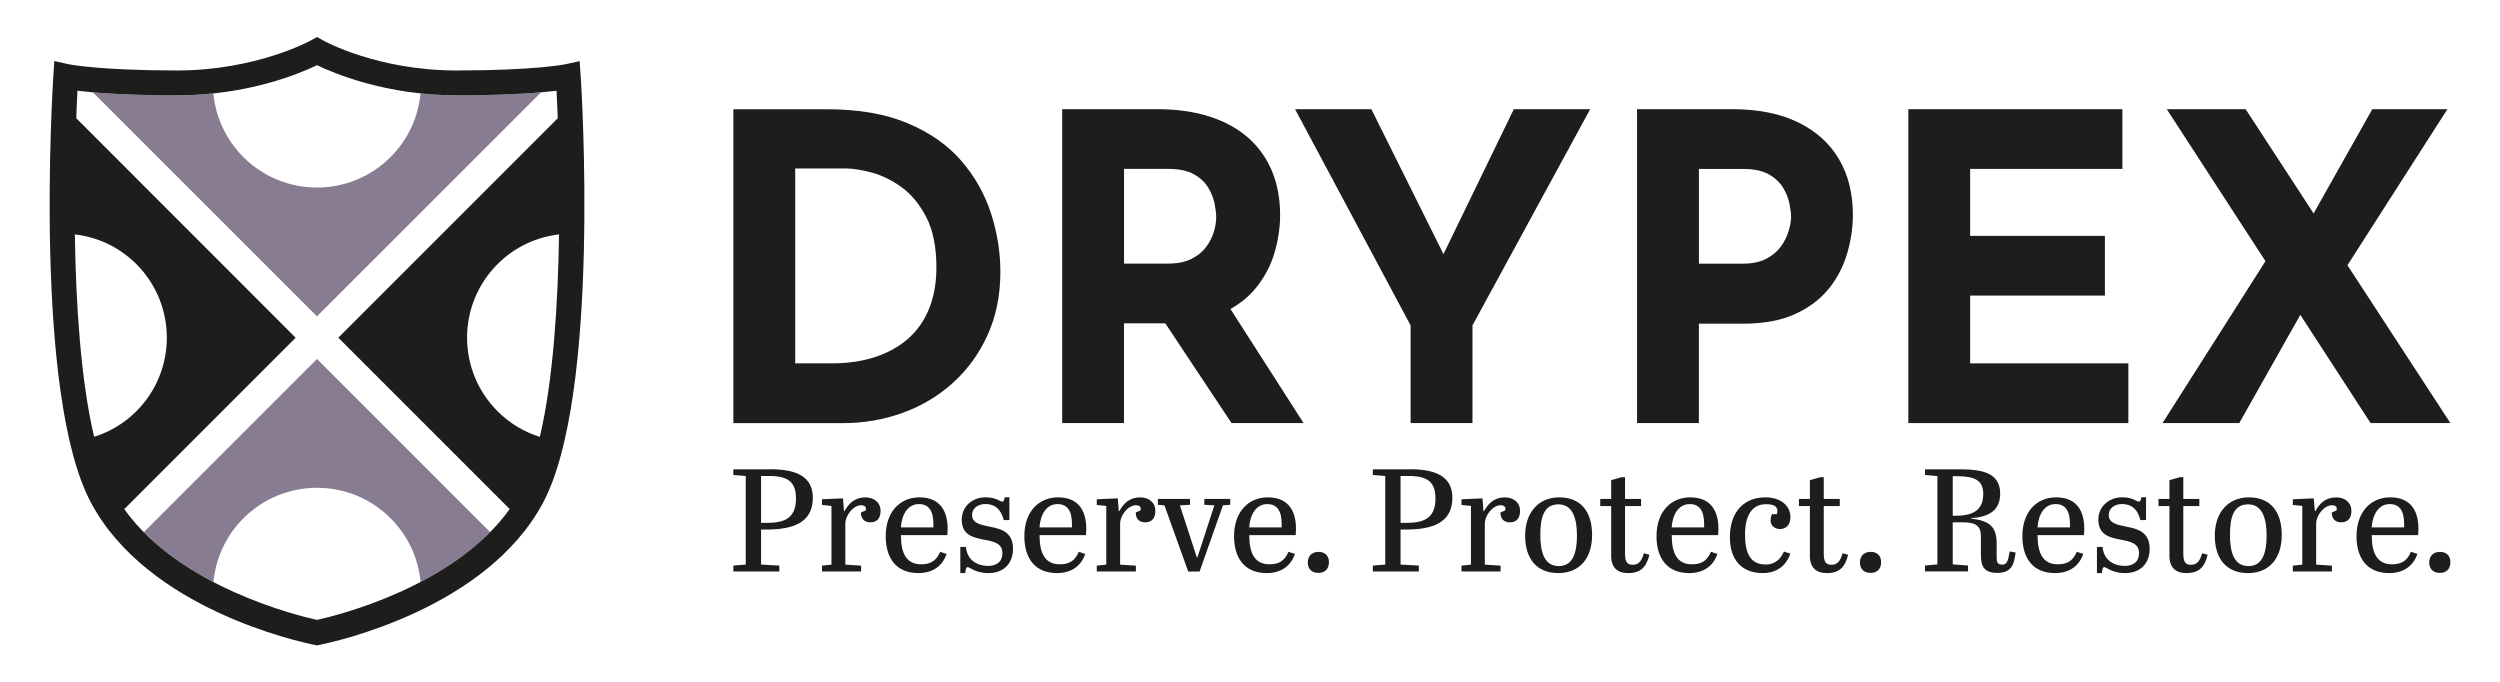
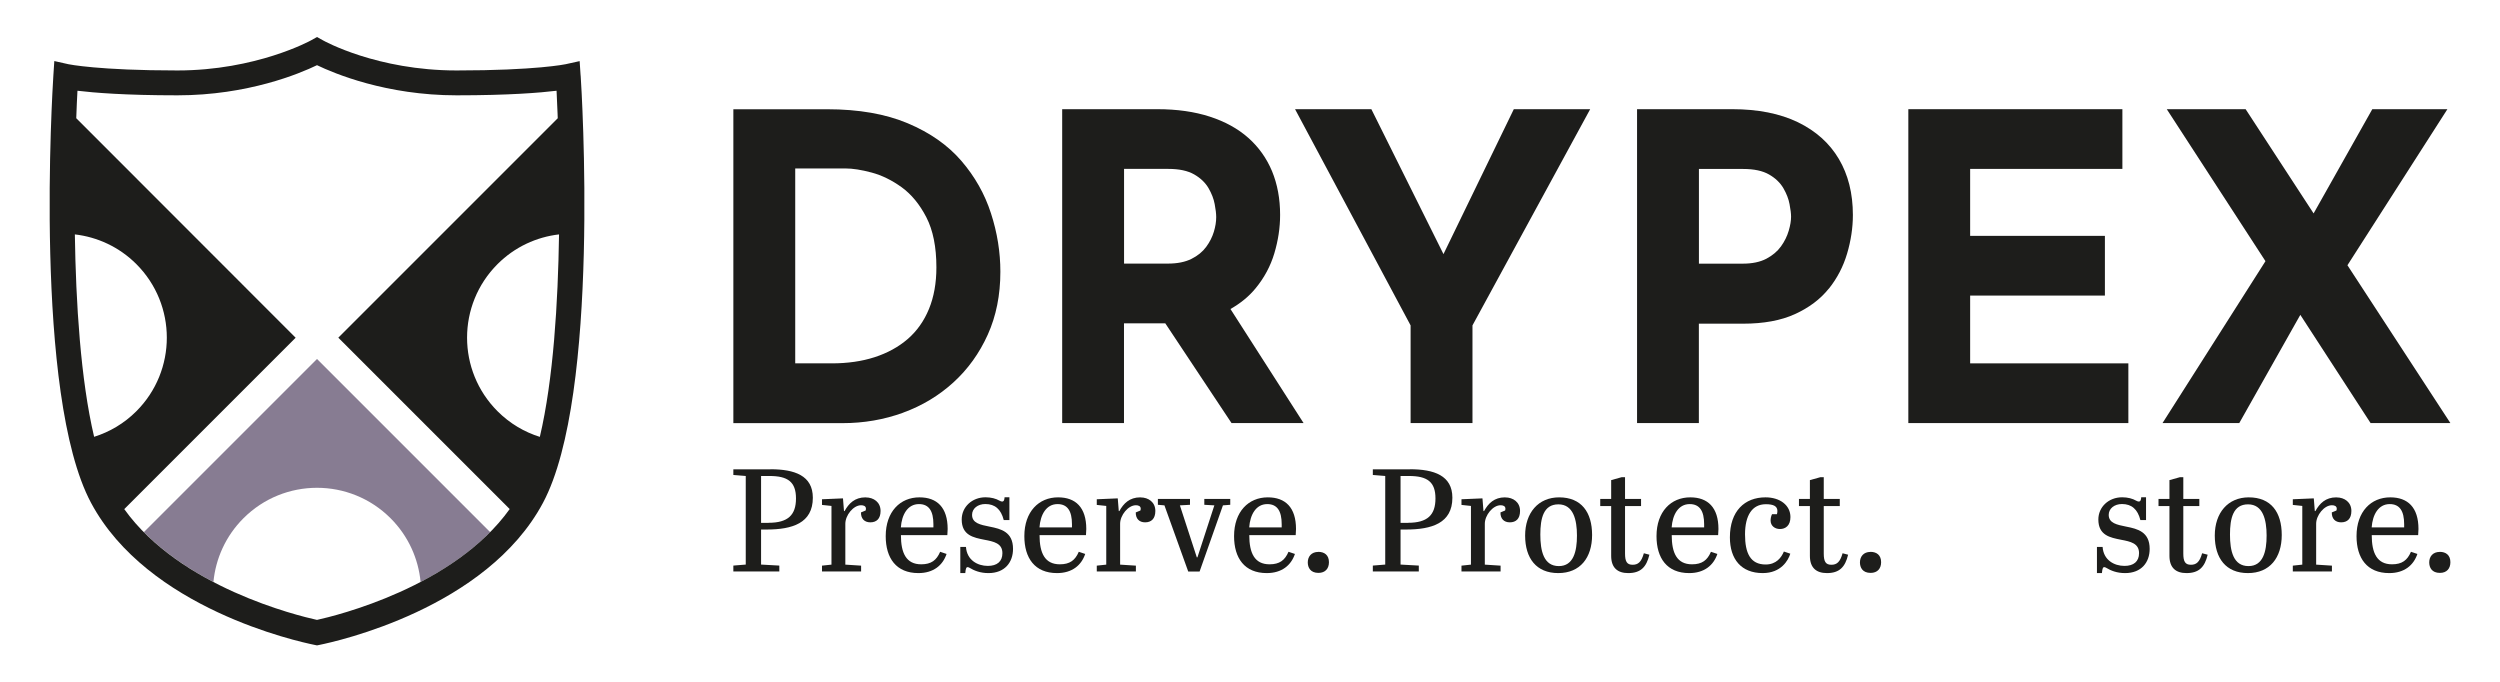
<svg xmlns="http://www.w3.org/2000/svg" id="a" width="138.69mm" height="37.85mm" viewBox="0 0 393.13 107.29">
  <defs>
    <style>.b{fill:#877c92;}.b,.c{stroke-width:0px;}.c{fill:#1d1d1b;}</style>
  </defs>
-   <path class="b" d="m14.61,14.52l35.23,35.23L85.08,14.52c-2.85.24-7.14.47-13.29.47-1.99,0-3.88-.11-5.66-.3-.35,3.65-1.92,7.22-4.72,10.01h0c-6.39,6.39-16.75,6.39-23.14,0h0c-2.8-2.8-4.37-6.36-4.72-10.01-1.78.19-3.67.3-5.66.3-6.14,0-10.43-.23-13.29-.47Z" />
  <path class="b" d="m49.85,56.45l-27.23,27.23c3.23,3.26,7.11,5.84,10.94,7.84.35-3.66,1.92-7.22,4.72-10.02,6.39-6.39,16.75-6.39,23.14,0,2.8,2.8,4.37,6.37,4.72,10.02,3.83-2,7.72-4.58,10.94-7.84l-27.23-27.23Z" />
  <path class="c" d="m91.3,11.88l-.15-2.27-2.22.49s-4.61.98-17.13.98-20.84-4.64-21-4.73l-.95-.53-.95.53c-.08.05-8.62,4.73-21,4.73s-17.09-.97-17.13-.98l-2.23-.5-.15,2.29c-.13,2.04-3.15,50.21,5.93,67.19,8.89,16.62,32.48,21.79,35.14,22.33l.39.08.39-.08c2.66-.54,26.25-5.71,35.14-22.33,9.08-16.98,6.07-65.15,5.93-67.19ZM14.8,68.69c-2.13-9.02-2.87-21.12-3.03-31.83,3.53.41,6.96,1.96,9.67,4.67,6.39,6.39,6.39,16.75,0,23.14h0c-1.92,1.92-4.21,3.26-6.64,4.02Zm35.04,28.79c-3.01-.66-21.54-5.16-30.3-17.42l26.95-26.95L11.99,18.59c.06-1.76.13-3.24.19-4.32,2.56.31,7.48.72,15.72.72,11.08,0,19.25-3.43,21.95-4.74,2.7,1.3,10.87,4.74,21.95,4.74,8.25,0,13.16-.41,15.72-.72.11,2.13.25,6.03.19,4.32l-34.51,34.51,26.95,26.95c-8.76,12.26-27.29,16.77-30.3,17.43Zm35.05-28.78c-2.43-.76-4.72-2.1-6.65-4.03h0c-6.39-6.39-6.39-16.75,0-23.14,2.71-2.71,6.14-4.26,9.67-4.67-.16,10.7-.89,22.81-3.02,31.84Z" />
  <path class="c" d="m142.02,64.89c2.99-1.09,5.63-2.68,7.91-4.76,2.28-2.08,4.08-4.58,5.4-7.51,1.32-2.93,1.98-6.23,1.98-9.89,0-3.08-.49-6.15-1.48-9.19-.98-3.04-2.54-5.79-4.66-8.25-2.12-2.46-4.93-4.43-8.42-5.9-3.49-1.47-7.71-2.21-12.68-2.21h-14.75v49.36h17.17c3.35,0,6.53-.55,9.52-1.64Zm-16.97-7.75v-30.65h7.91c1.12,0,2.48.21,4.09.64,1.61.43,3.19,1.2,4.73,2.31,1.54,1.12,2.84,2.69,3.89,4.73,1.05,2.04,1.58,4.66,1.58,7.88,0,2.46-.39,4.64-1.17,6.54-.78,1.9-1.9,3.48-3.35,4.73-1.45,1.25-3.19,2.2-5.2,2.85-2.01.65-4.25.97-6.71.97h-5.77Z" />
  <path class="c" d="m176.76,50.84h6.48l10.42,15.69h11.33l-11.5-17.94c1.58-.89,2.9-1.97,3.95-3.25,1.36-1.65,2.35-3.49,2.95-5.5.6-2.01.91-4.02.91-6.04,0-2.55-.43-4.84-1.27-6.88-.85-2.03-2.09-3.78-3.72-5.23-1.63-1.45-3.66-2.57-6.07-3.35-2.41-.78-5.16-1.17-8.25-1.17h-14.96v49.36h9.72v-15.69Zm0-24.28h6.97c1.7,0,3.05.29,4.06.87,1.01.58,1.75,1.3,2.25,2.15.49.85.82,1.69.97,2.51.16.83.24,1.51.24,2.05,0,.72-.12,1.49-.37,2.31-.25.83-.65,1.62-1.21,2.38-.56.76-1.33,1.39-2.31,1.88-.98.49-2.21.74-3.69.74h-6.91v-14.89Z" />
  <polygon class="c" points="238.05 17.17 226.99 39.96 215.65 17.17 203.65 17.17 221.82 51.17 221.82 66.53 231.55 66.53 231.55 51.17 250.06 17.17 238.05 17.17" />
  <path class="c" d="m287.58,45.41c1.32-1.65,2.28-3.5,2.88-5.53.6-2.03.91-4.06.91-6.07,0-3.4-.74-6.34-2.21-8.82-1.47-2.48-3.62-4.4-6.44-5.77-2.82-1.36-6.26-2.05-10.33-2.05h-14.96v49.36h9.72v-15.63h6.97c3.22,0,5.94-.5,8.15-1.51,2.21-1.01,3.98-2.34,5.3-3.99Zm-6.3-9.12c-.25.85-.65,1.67-1.21,2.45-.56.78-1.33,1.43-2.31,1.95-.98.51-2.21.77-3.69.77h-6.91v-14.89h6.97c1.7,0,3.05.29,4.06.87,1.01.58,1.75,1.3,2.25,2.15.49.85.82,1.69.97,2.51.16.83.24,1.49.24,1.98,0,.63-.12,1.36-.37,2.21Z" />
  <polygon class="c" points="334.69 57.14 309.81 57.14 309.81 46.48 331 46.48 331 37.09 309.81 37.09 309.81 26.56 333.75 26.56 333.75 17.17 300.09 17.17 300.09 66.53 334.69 66.53 334.69 57.14" />
  <polygon class="c" points="352.13 66.53 361.73 49.51 372.78 66.53 385.33 66.53 369.14 41.71 384.86 17.17 373.05 17.17 363.82 33.56 353.13 17.17 340.73 17.17 356.25 41.07 340.06 66.53 352.13 66.53" />
  <path class="c" d="m121.15,73.8h-5.83v.89l1.95.16v13.93l-1.95.16v.92h7.23v-.92l-2.87-.16v-5.51h.87c4.02,0,7.27-.99,7.27-5,0-3.49-2.87-4.48-6.68-4.48Zm-.3,8.42h-1.17v-7.37h1.31c2.89,0,4.18.92,4.18,3.53s-1.26,3.83-4.31,3.83Z" />
  <path class="c" d="m136.11,78.21c-1.7,0-2.64.96-3.3,2.16h-.09l-.16-2-3.3.14v.89l1.49.16v9.23l-1.49.16v.92h6.15v-.92l-2.48-.16v-6.43c0-1.33,1.26-2.91,2.48-2.91.41,0,.76.14.76.55,0,.09-.02.18-.05.28l-.73.3c-.02.99.55,1.56,1.47,1.56.96,0,1.61-.55,1.61-1.79,0-1.38-1.08-2.13-2.34-2.13Z" />
  <path class="c" d="m144.58,78.21c-3.01,0-5.3,2.23-5.3,6.1,0,3.46,1.65,5.81,5.14,5.81,2.36,0,3.83-1.22,4.43-3.01l-1.01-.34c-.57,1.33-1.4,1.97-2.98,1.97-2.36,0-3.19-1.77-3.19-4.59h7.3c.02-.32.05-.67.05-.96,0-3.4-1.68-4.98-4.43-4.98Zm2.2,4.73h-5.12c.14-2,1.06-3.67,2.85-3.67,1.56,0,2.27,1.08,2.27,3.17v.5Z" />
  <path class="c" d="m155.64,82.82c-1.49-.3-2.78-.55-2.78-1.86,0-.99.89-1.7,2.09-1.7,1.52,0,2.46.83,2.89,2.52h.89v-3.58h-.76c-.02.41-.11.67-.39.67-.11,0-.25-.05-.41-.14-.55-.32-1.31-.53-2.2-.53-2.11,0-3.74,1.52-3.74,3.49,0,2.5,1.86,2.85,3.58,3.19,1.47.28,2.82.55,2.82,2.11,0,1.31-.85,2-2.29,2-1.63,0-3.3-.92-3.44-2.98h-.89v4.11h.78c.07-.78.18-.94.37-.94.09,0,.18.05.27.09.76.46,1.7.85,3.01.85,2.57,0,3.86-1.7,3.86-3.81,0-2.68-1.9-3.14-3.65-3.49Z" />
  <path class="c" d="m166.38,78.21c-3.01,0-5.3,2.23-5.3,6.1,0,3.46,1.65,5.81,5.14,5.81,2.36,0,3.83-1.22,4.43-3.01l-1.01-.34c-.57,1.33-1.4,1.97-2.98,1.97-2.36,0-3.19-1.77-3.19-4.59h7.3c.02-.32.05-.67.05-.96,0-3.4-1.68-4.98-4.43-4.98Zm2.2,4.73h-5.12c.14-2,1.06-3.67,2.84-3.67,1.56,0,2.27,1.08,2.27,3.17v.5Z" />
  <path class="c" d="m179.32,78.21c-1.7,0-2.64.96-3.3,2.16h-.09l-.16-2-3.3.14v.89l1.49.16v9.23l-1.49.16v.92h6.15v-.92l-2.48-.16v-6.43c0-1.33,1.26-2.91,2.48-2.91.41,0,.76.14.76.55,0,.09-.02.18-.05.28l-.73.3c-.02.99.55,1.56,1.47,1.56.96,0,1.61-.55,1.61-1.79,0-1.38-1.08-2.13-2.34-2.13Z" />
  <polygon class="c" points="189.38 79.38 190.96 79.47 188.3 87.64 188.2 87.64 185.54 79.47 187.13 79.38 187.13 78.46 182.08 78.46 182.08 79.38 183.11 79.47 186.85 89.87 188.64 89.87 192.31 79.47 193.46 79.38 193.46 78.46 189.38 78.46 189.38 79.38" />
  <path class="c" d="m199.36,78.21c-3.01,0-5.3,2.23-5.3,6.1,0,3.46,1.65,5.81,5.14,5.81,2.36,0,3.83-1.22,4.43-3.01l-1.01-.34c-.57,1.33-1.4,1.97-2.98,1.97-2.36,0-3.19-1.77-3.19-4.59h7.3c.02-.32.05-.67.05-.96,0-3.4-1.68-4.98-4.43-4.98Zm2.2,4.73h-5.12c.14-2,1.06-3.67,2.84-3.67,1.56,0,2.27,1.08,2.27,3.17v.5Z" />
  <path class="c" d="m207.3,86.79c-1.08,0-1.65.73-1.65,1.65,0,.8.41,1.65,1.68,1.65,1.08,0,1.65-.69,1.65-1.68,0-1.12-.71-1.63-1.68-1.63Z" />
  <path class="c" d="m221.71,73.8h-5.83v.89l1.95.16v13.93l-1.95.16v.92h7.23v-.92l-2.87-.16v-5.51h.87c4.02,0,7.28-.99,7.28-5,0-3.49-2.87-4.48-6.68-4.48Zm-.3,8.42h-1.17v-7.37h1.31c2.89,0,4.18.92,4.18,3.53s-1.26,3.83-4.31,3.83Z" />
  <path class="c" d="m236.67,78.21c-1.7,0-2.64.96-3.3,2.16h-.09l-.16-2-3.3.14v.89l1.49.16v9.23l-1.49.16v.92h6.15v-.92l-2.48-.16v-6.43c0-1.33,1.26-2.91,2.48-2.91.41,0,.76.14.76.55,0,.09-.02.18-.05.28l-.73.3c-.02.99.55,1.56,1.47,1.56.96,0,1.61-.55,1.61-1.79,0-1.38-1.08-2.13-2.34-2.13Z" />
  <path class="c" d="m245.18,78.21c-3.28,0-5.35,2.43-5.35,6.01s1.77,5.9,5.21,5.9,5.32-2.41,5.32-5.99-1.68-5.92-5.19-5.92Zm-.05,10.81c-2.39,0-2.91-2.39-2.91-4.96s.5-4.75,2.84-4.75,2.92,2.41,2.92,4.91-.55,4.8-2.85,4.8Z" />
  <path class="c" d="m256.73,88.81c-.89,0-1.19-.5-1.19-1.77v-7.46h2.52v-1.12h-2.52v-3.42h-.53l-1.65.46v2.96h-1.72v1.12h1.72v7.83c0,1.9,1.03,2.71,2.68,2.71,1.95,0,2.87-.94,3.33-2.89l-.87-.23c-.39,1.4-.92,1.81-1.77,1.81Z" />
  <path class="c" d="m265.79,78.21c-3.01,0-5.3,2.23-5.3,6.1,0,3.46,1.65,5.81,5.14,5.81,2.36,0,3.83-1.22,4.43-3.01l-1.01-.34c-.57,1.33-1.4,1.97-2.98,1.97-2.36,0-3.19-1.77-3.19-4.59h7.3c.02-.32.05-.67.05-.96,0-3.4-1.68-4.98-4.43-4.98Zm2.2,4.73h-5.12c.14-2,1.06-3.67,2.84-3.67,1.56,0,2.27,1.08,2.27,3.17v.5Z" />
  <path class="c" d="m278.66,80.85c-.18.34-.23.76-.23,1.01,0,.83.67,1.33,1.47,1.33.87,0,1.65-.53,1.65-1.88,0-1.86-1.65-3.1-3.92-3.1-3.28,0-5.6,2.16-5.6,6.29,0,3.44,1.79,5.62,5.16,5.62,2.89,0,4.02-2,4.34-3.05l-1.01-.34c-.39.94-1.19,2.04-2.87,2.04-2.39,0-3.24-1.77-3.24-4.73s1.1-4.75,3.28-4.75c1.17,0,1.81.3,1.81,1.06,0,.16-.02.32-.07.51h-.78Z" />
  <path class="c" d="m287.98,88.81c-.89,0-1.19-.5-1.19-1.77v-7.46h2.52v-1.12h-2.52v-3.42h-.53l-1.65.46v2.96h-1.72v1.12h1.72v7.83c0,1.9,1.03,2.71,2.68,2.71,1.95,0,2.87-.94,3.33-2.89l-.87-.23c-.39,1.4-.92,1.81-1.77,1.81Z" />
  <path class="c" d="m294.13,86.79c-1.08,0-1.65.73-1.65,1.65,0,.8.41,1.65,1.68,1.65,1.08,0,1.65-.69,1.65-1.68,0-1.12-.71-1.63-1.68-1.63Z" />
-   <path class="c" d="m314.85,88.79c-.8,0-.87-.46-.87-1.24v-2.04c0-2.66-1.08-3.63-4.02-3.95v-.07c2.73-.21,4.57-1.15,4.57-3.88,0-3.28-2.87-3.81-6.38-3.81h-5.44v.89l1.95.18v13.88l-1.95.18v.92h6.77v-.92l-2.41-.18v-6.61h1.68c2.16,0,2.75.73,2.75,2.23v2.94c0,1.86.6,2.78,2.59,2.78,2.48,0,2.66-1.72,2.87-3.21l-.94-.16c-.23,1.4-.39,2.07-1.17,2.07Zm-7.3-7.69h-.48v-6.22h.62c2.89,0,4.18.67,4.18,2.8,0,2.27-1.26,3.42-4.31,3.42Z" />
-   <path class="c" d="m323.32,78.21c-3.01,0-5.3,2.23-5.3,6.1,0,3.46,1.65,5.81,5.14,5.81,2.36,0,3.83-1.22,4.43-3.01l-1.01-.34c-.57,1.33-1.4,1.97-2.98,1.97-2.36,0-3.19-1.77-3.19-4.59h7.3c.02-.32.05-.67.05-.96,0-3.4-1.68-4.98-4.43-4.98Zm2.2,4.73h-5.12c.14-2,1.06-3.67,2.84-3.67,1.56,0,2.27,1.08,2.27,3.17v.5Z" />
  <path class="c" d="m334.38,82.82c-1.49-.3-2.78-.55-2.78-1.86,0-.99.89-1.7,2.09-1.7,1.52,0,2.46.83,2.89,2.52h.89v-3.58h-.76c-.02.41-.11.67-.39.67-.11,0-.25-.05-.41-.14-.55-.32-1.31-.53-2.2-.53-2.11,0-3.74,1.52-3.74,3.49,0,2.5,1.86,2.85,3.58,3.19,1.47.28,2.82.55,2.82,2.11,0,1.31-.85,2-2.29,2-1.63,0-3.3-.92-3.44-2.98h-.89v4.11h.78c.07-.78.18-.94.37-.94.09,0,.18.05.27.09.76.46,1.7.85,3.01.85,2.57,0,3.86-1.7,3.86-3.81,0-2.68-1.9-3.14-3.65-3.49Z" />
  <path class="c" d="m344.52,88.81c-.89,0-1.19-.5-1.19-1.77v-7.46h2.52v-1.12h-2.52v-3.42h-.53l-1.65.46v2.96h-1.72v1.12h1.72v7.83c0,1.9,1.03,2.71,2.68,2.71,1.95,0,2.87-.94,3.33-2.89l-.87-.23c-.39,1.4-.92,1.81-1.77,1.81Z" />
  <path class="c" d="m353.63,78.21c-3.28,0-5.35,2.43-5.35,6.01s1.77,5.9,5.21,5.9,5.32-2.41,5.32-5.99-1.68-5.92-5.19-5.92Zm-.05,10.81c-2.39,0-2.91-2.39-2.91-4.96s.5-4.75,2.84-4.75,2.92,2.41,2.92,4.91-.55,4.8-2.85,4.8Z" />
  <path class="c" d="m367.4,78.21c-1.7,0-2.64.96-3.3,2.16h-.09l-.16-2-3.3.14v.89l1.49.16v9.23l-1.49.16v.92h6.15v-.92l-2.48-.16v-6.43c0-1.33,1.26-2.91,2.48-2.91.41,0,.76.14.76.55,0,.09-.02.18-.05.28l-.73.3c-.02.99.55,1.56,1.47,1.56.96,0,1.61-.55,1.61-1.79,0-1.38-1.08-2.13-2.34-2.13Z" />
  <path class="c" d="m375.87,78.21c-3.01,0-5.3,2.23-5.3,6.1,0,3.46,1.65,5.81,5.14,5.81,2.36,0,3.83-1.22,4.43-3.01l-1.01-.34c-.57,1.33-1.4,1.97-2.98,1.97-2.36,0-3.19-1.77-3.19-4.59h7.3c.02-.32.05-.67.05-.96,0-3.4-1.68-4.98-4.43-4.98Zm2.2,4.73h-5.12c.14-2,1.06-3.67,2.84-3.67,1.56,0,2.27,1.08,2.27,3.17v.5Z" />
  <path class="c" d="m383.65,86.79c-1.08,0-1.65.73-1.65,1.65,0,.8.41,1.65,1.68,1.65,1.08,0,1.65-.69,1.65-1.68,0-1.12-.71-1.63-1.68-1.63Z" />
</svg>